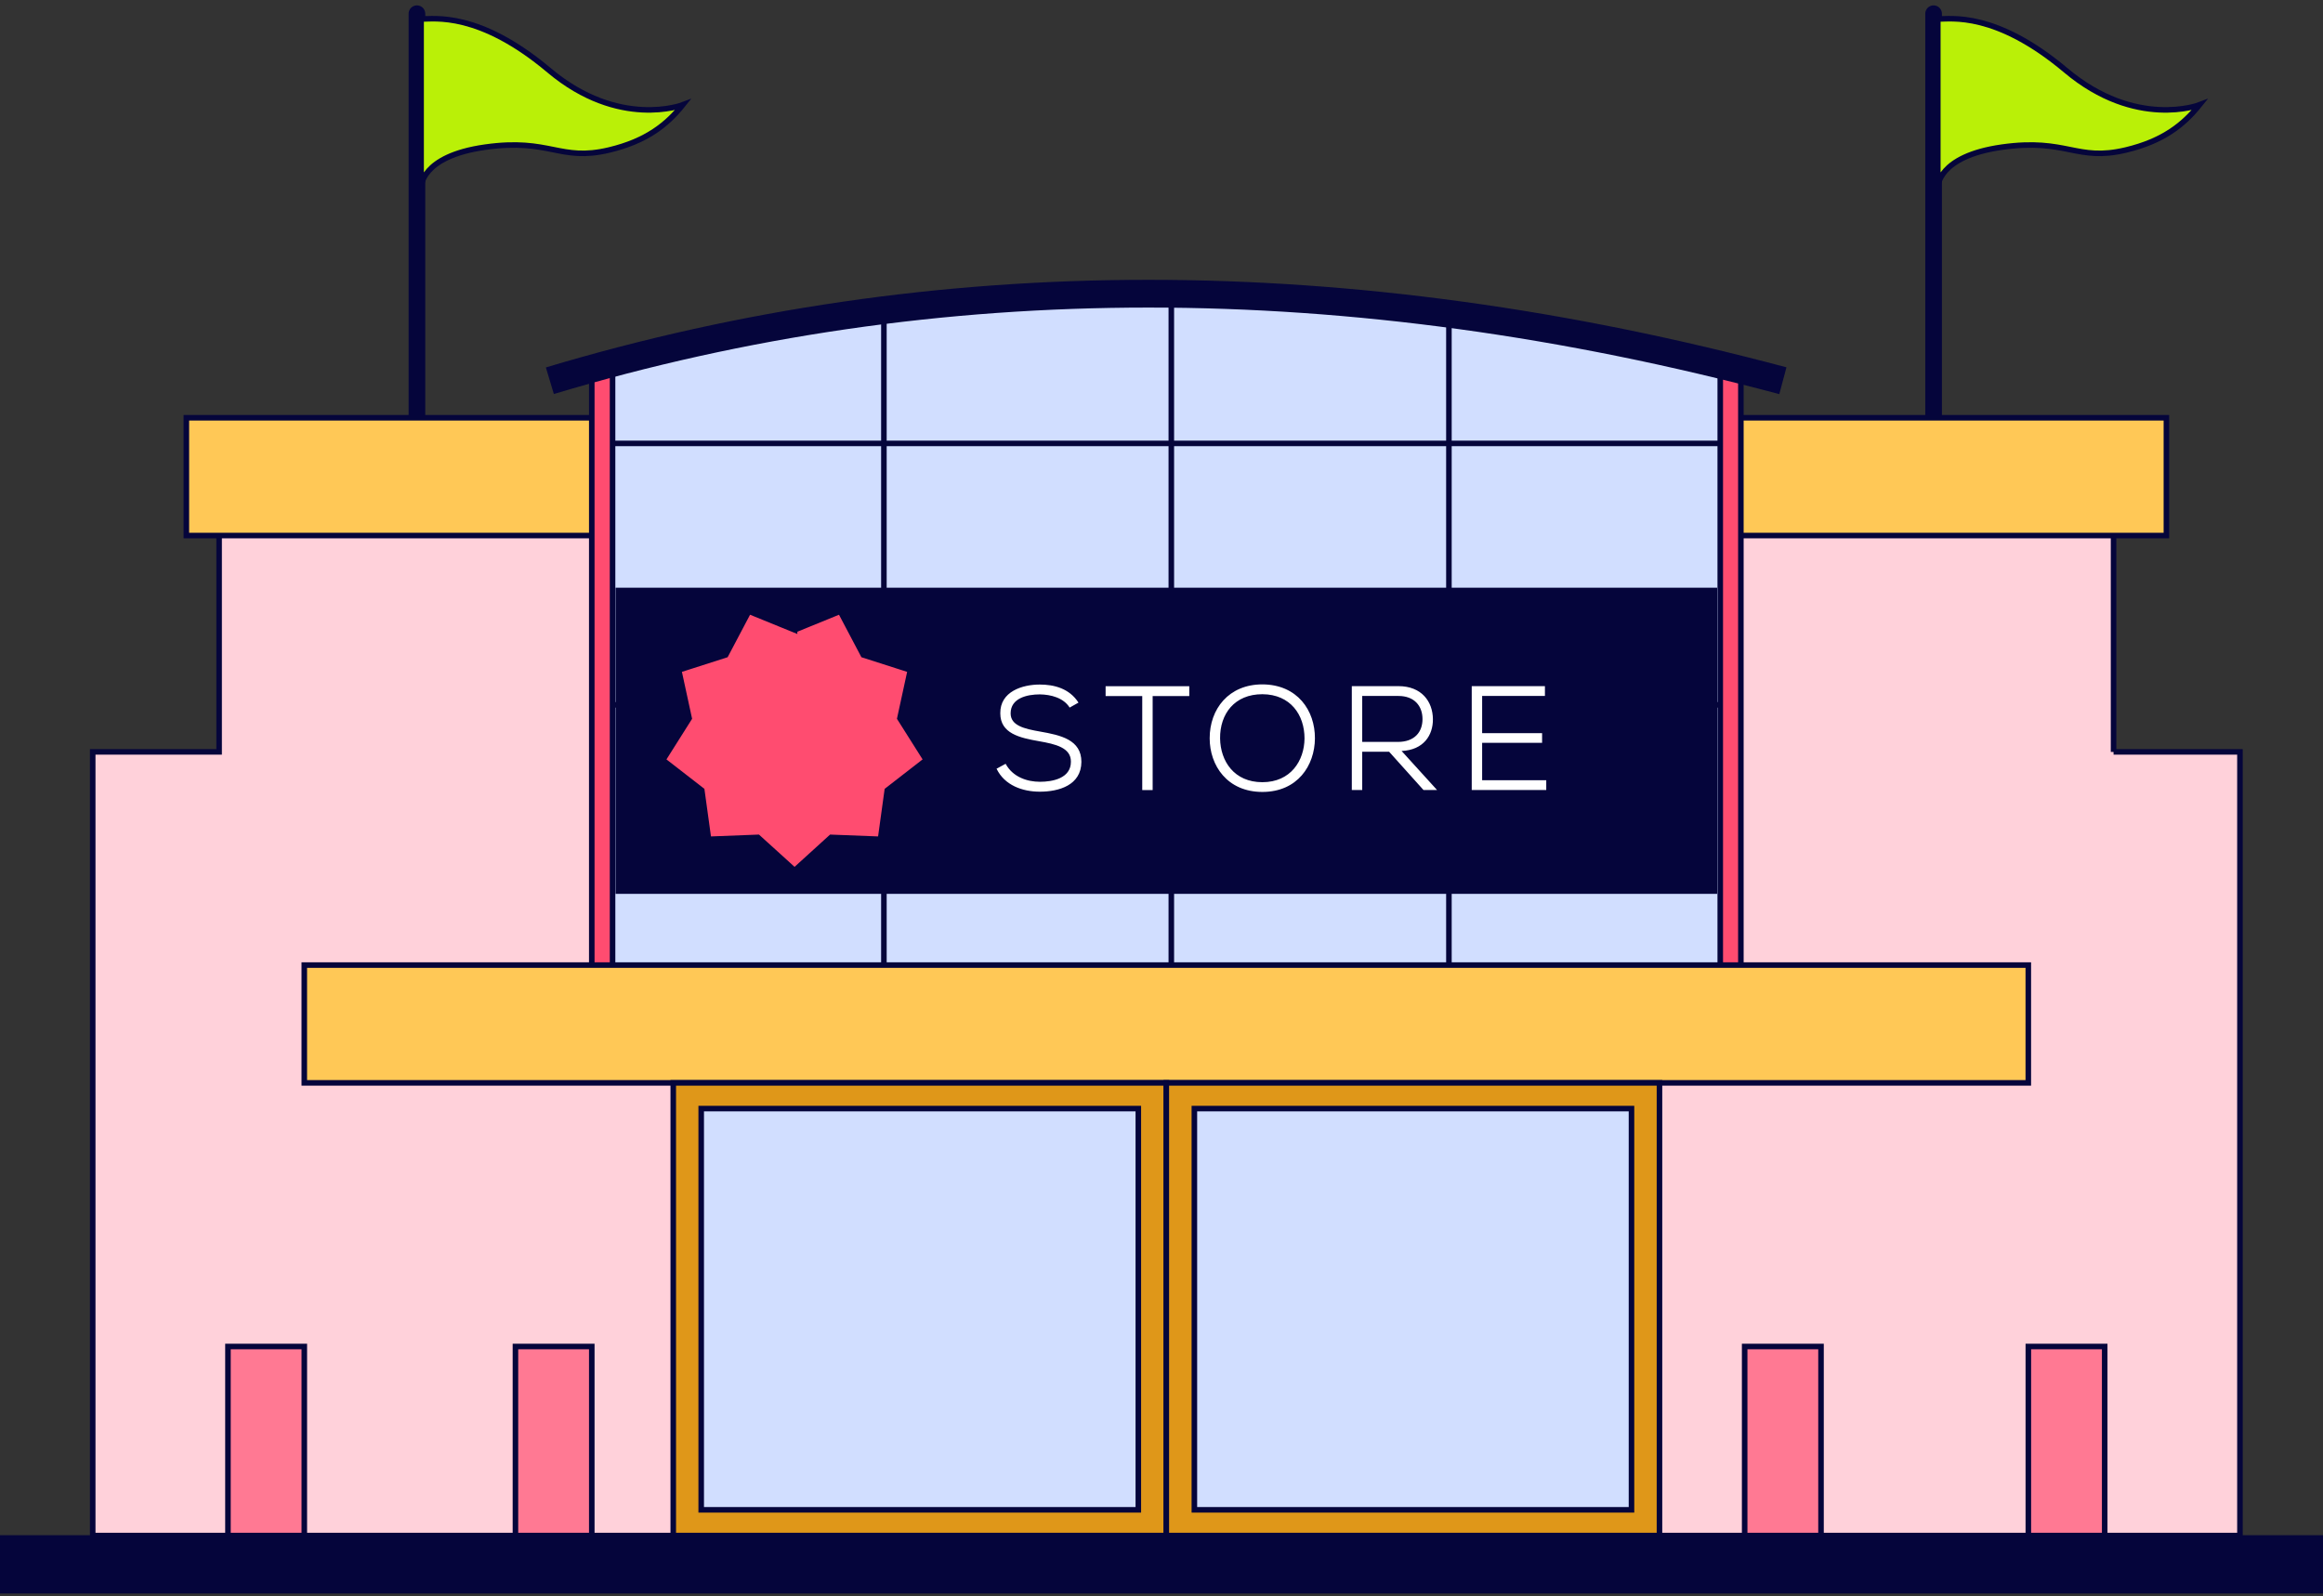
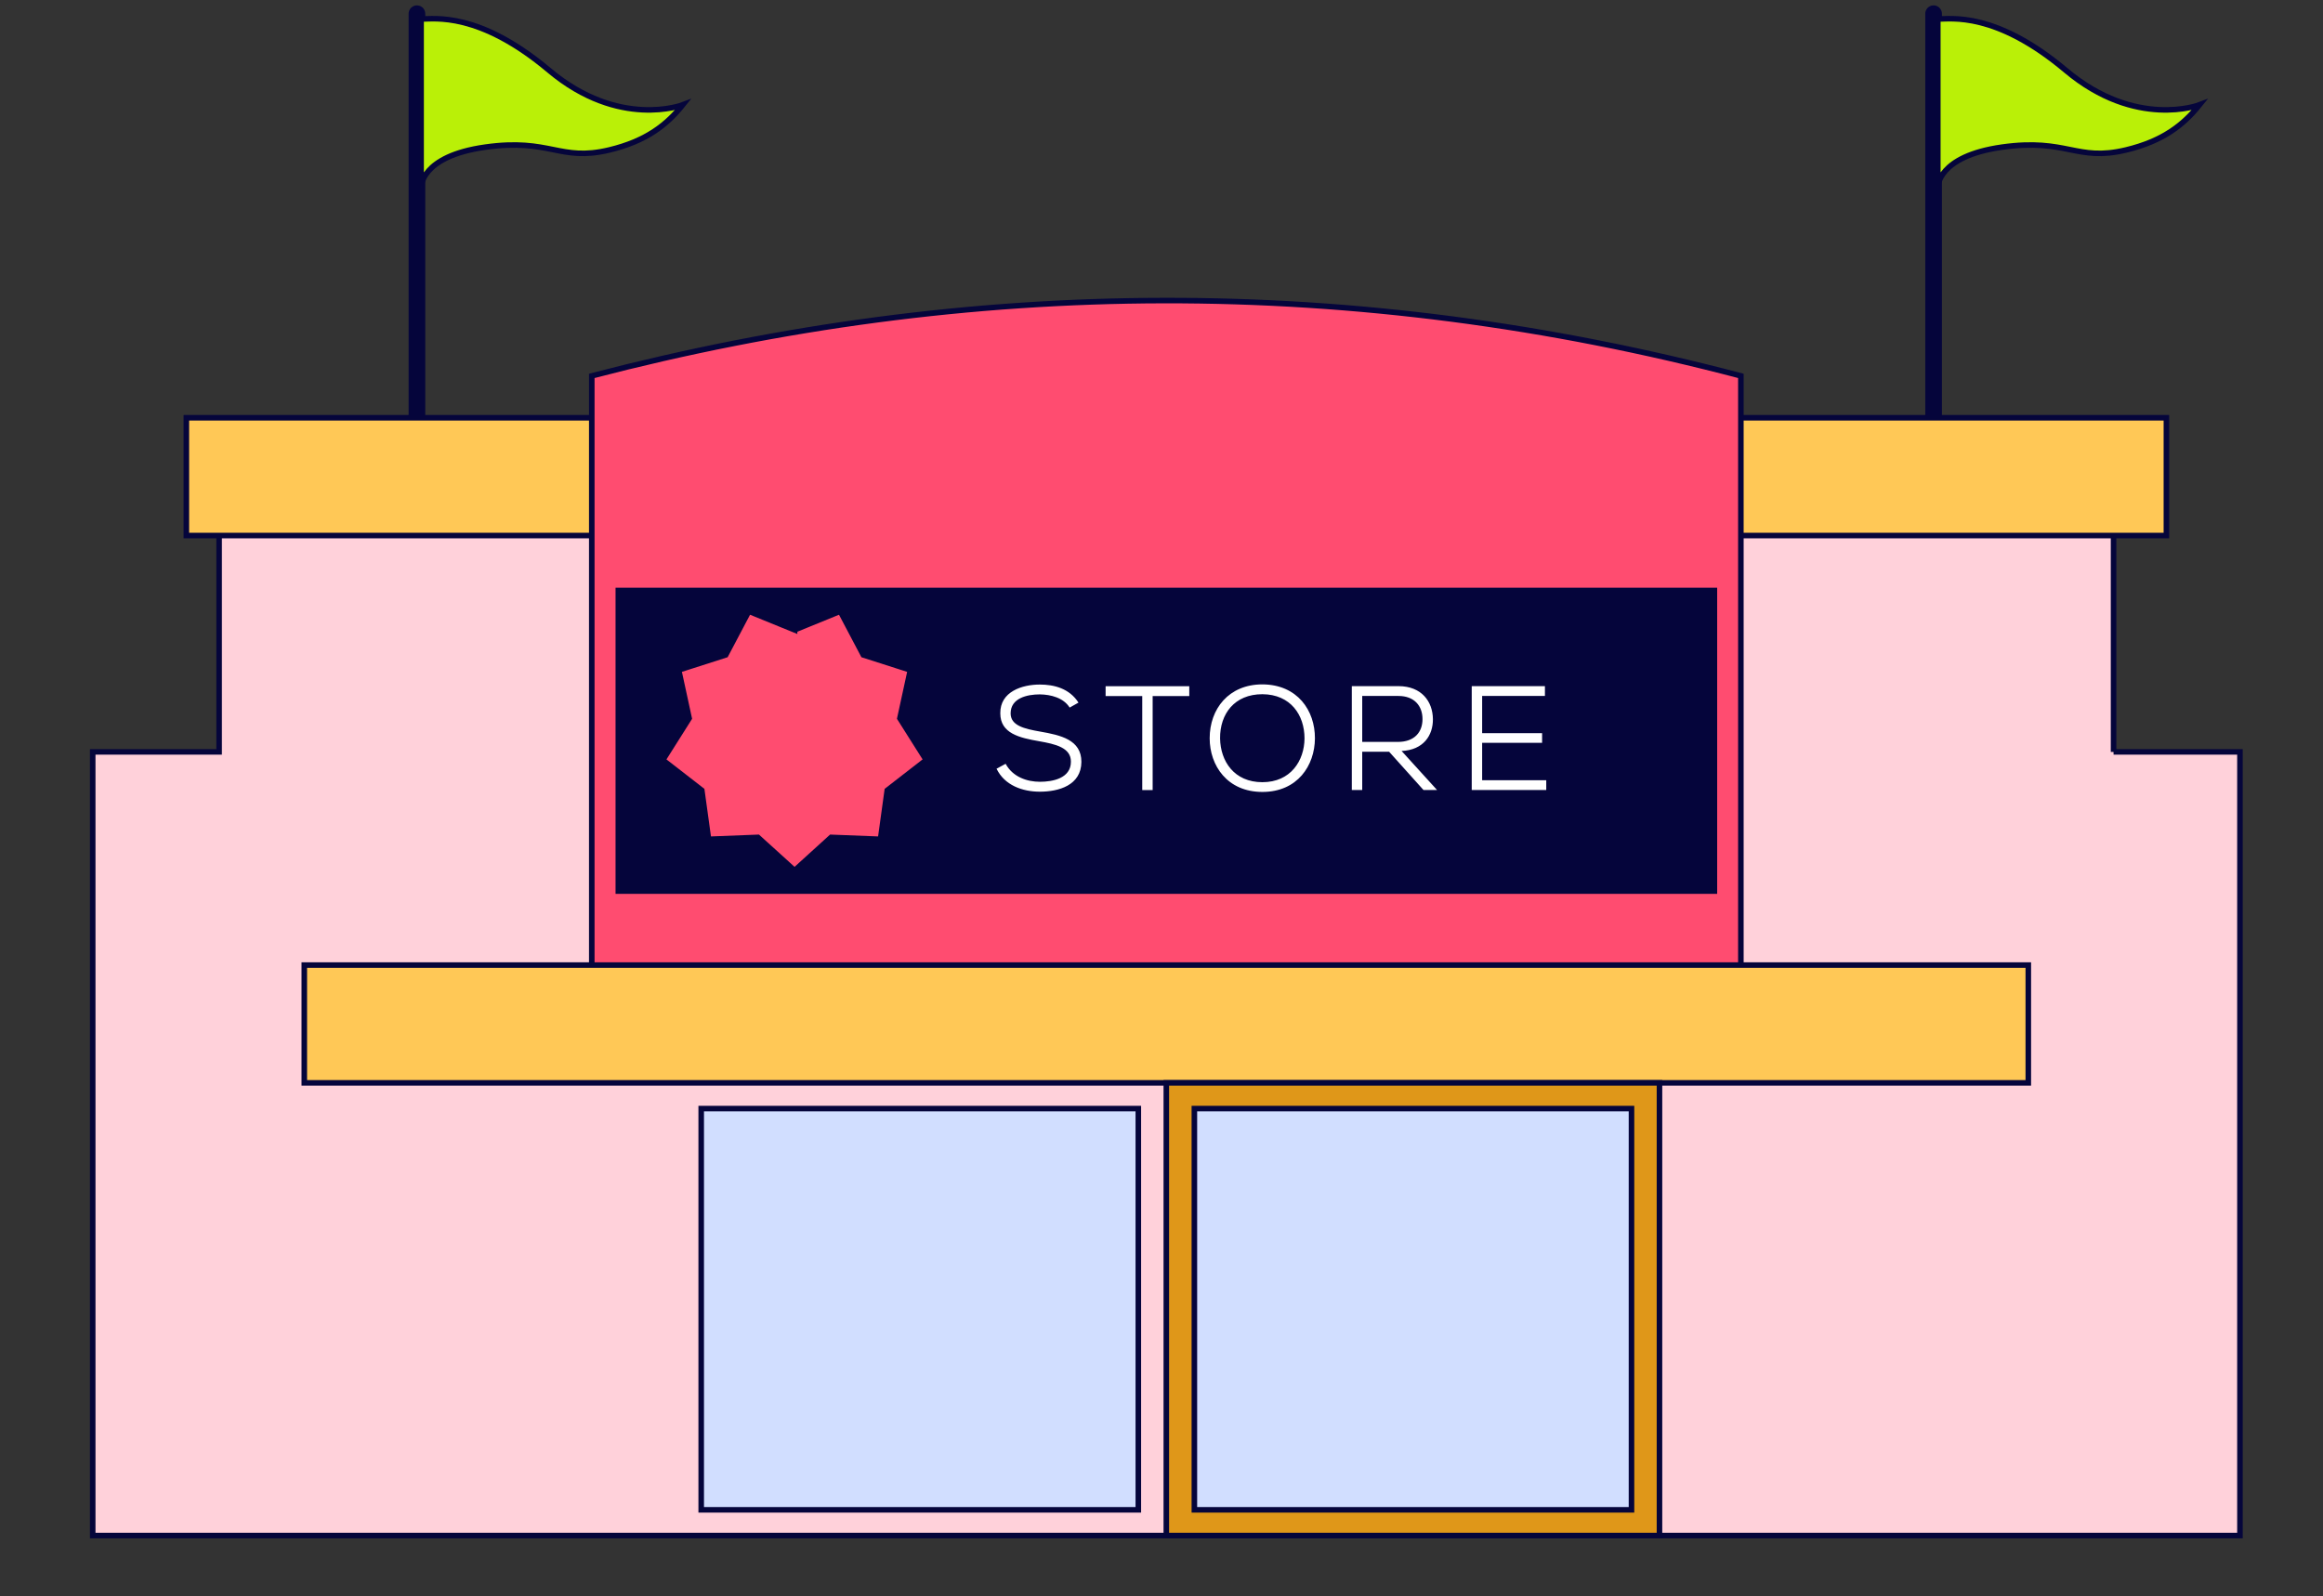
<svg xmlns="http://www.w3.org/2000/svg" width="339" height="233" viewBox="0 0 339 233" fill="none" aria-hidden="true">
  <rect x="0" y="0" width="339" height="233" fill="#333333" stroke="none" />
  <path d="M60.844 2v63.231" stroke="#05053B" stroke-width="2.43" stroke-miterlimit="10" stroke-linecap="round" />
  <path d="M61.453 2.777c1.944 0 8.457-1.106 18.688 7.497 10.23 8.603 19.501 5.03 19.501 5.03-2.296 2.868-5.285 5.286-10.729 6.586-7.254 1.738-8.602-1.75-18.092-.413-9.49 1.324-9.368 5.869-9.368 5.869V2.777z" fill="#BAF007" stroke="#05053B" stroke-width=".81" stroke-miterlimit="10" />
  <path d="M282.172 2v63.231" stroke="#05053B" stroke-width="2.43" stroke-miterlimit="10" stroke-linecap="round" />
  <path d="M282.789 2.777c1.944 0 8.457-1.106 18.688 7.497 10.23 8.603 19.501 5.03 19.501 5.03-2.296 2.868-5.285 5.286-10.729 6.586-7.254 1.738-8.602-1.75-18.092-.413-9.489 1.336-9.368 5.869-9.368 5.869V2.777z" fill="#BAF007" stroke="#05053B" stroke-width=".81" stroke-miterlimit="10" />
  <path d="M308.437 109.751V73.19H31.976v36.561H13.53v114.385h313.35V109.751h-18.444z" fill="#FFD1DA" stroke="#05053B" stroke-width=".81" stroke-miterlimit="10" />
  <path d="M316.147 60.978H27.195v17.193h288.952V60.978z" fill="#FFC856" stroke="#05053B" stroke-width=".81" stroke-miterlimit="10" />
  <path d="M254.049 54.866c-56.403-14.86-112.283-14.459-167.69 0v86.986h167.69V54.866z" fill="#FF4C70" stroke="#05053B" stroke-width=".81" stroke-miterlimit="10" />
  <mask id="stats-store_svg__a" style="mask-type:luminance" maskUnits="userSpaceOnUse" x="87" y="43" width="166" height="99">
-     <path d="M252.976 54.065c-55.6-14.86-110.703-14.46-165.32 0v86.986h165.32V54.065z" fill="#fff" />
-   </mask>
+     </mask>
  <g mask="url(#stats-store_svg__a)">
    <path d="M128.989 141.051H89.391v-38.165h39.598v38.165zm41.944-38.165h-41.944v38.165h41.944v-38.165zm40.51 0h-40.51v38.165h40.51v-38.165zm39.598 0h-39.598v38.165h39.598v-38.165zM128.989 64.721H89.391v38.165h39.598V64.721zm41.944 0h-41.944v38.165h41.944V64.721zm40.51 0h-40.51v38.165h40.51V64.721zm39.598 0h-39.598v38.165h39.598V64.721zM128.989 27.844H89.391v36.877h39.598V27.844zm41.944 0h-41.944v36.877h41.944V27.844zm40.51 0h-40.51v36.877h40.51V27.844zm39.598 0h-39.598v36.877h39.598V27.844z" fill="#D1DEFF" />
    <path d="M128.989 141.051H89.391v-38.165m39.598 38.165v-38.165m0 38.165h41.944m-81.542-38.165h39.598m-39.598 0V64.721m39.598 38.165h41.944m-41.944 0V64.721m41.944 38.165v38.165m0-38.165h40.51m-40.51 0V64.721m0 76.33h40.51m0-38.165v38.165m0-38.165h39.598m-39.598 0V64.721m0 76.33h39.598v-38.165m0 0V64.721m-122.052 0H89.391m39.598 0h41.944m-41.944 0V27.844M89.391 64.721V27.844h39.598m41.944 36.877h40.51m-40.51 0V27.844m40.51 36.877h39.598m-39.598 0V27.844m39.598 36.877V27.844h-39.598m-82.454 0h41.944m0 0h40.51" stroke="#05053B" stroke-width=".81" stroke-miterlimit="10" />
  </g>
  <path d="M295.995 140.868H44.406v17.193h251.589v-17.193z" fill="#FFC856" stroke="#05053B" stroke-width=".81" stroke-miterlimit="10" />
-   <path d="M86.36 196.542H75.22v27.594h11.14v-27.594zm-41.952 0H33.266v27.594h11.142v-27.594zm221.336 0h-11.142v27.594h11.142v-27.594zm41.398 0H296v27.594h11.142v-27.594z" fill="#FF7993" stroke="#05053B" stroke-width=".81" stroke-miterlimit="10" />
  <path d="M250.184 86.19H90.234v43.876h159.95V86.19z" fill="#05053B" stroke="#05053B" stroke-width=".81" stroke-miterlimit="10" />
  <path d="M115.953 91.938l6.671-2.722 3.365 6.38 6.865 2.199-1.531 7.047 3.852 6.099-5.698 4.423-.985 7.145-7.205-.28-5.334 4.848-5.346-4.848-7.205.28-.985-7.145-5.698-4.423 3.851-6.099-1.53-7.047 6.865-2.2 3.365-6.379 6.683 2.722z" fill="#FF4C70" stroke="#05053B" stroke-width=".81" stroke-miterlimit="10" />
  <path d="M156.098 103.287c-.887-1.434-2.746-1.908-4.35-1.932-1.859 0-4.265.546-4.265 2.77 0 1.774 1.944 2.248 4.314 2.661 2.989.522 6.014 1.191 6.014 4.423-.024 3.426-3.317 4.35-6.063 4.35-2.552 0-5.152-.936-6.318-3.354l1.324-.717c1.045 1.944 3.159 2.625 5.006 2.625 1.847 0 4.52-.498 4.52-2.929.024-2.053-2.272-2.575-4.629-2.989-2.856-.498-5.675-1.13-5.675-4.07-.048-3.183 3.208-4.204 5.76-4.204 2.078 0 4.313.559 5.65 2.637l-1.276.716-.012.013zm10.592-1.69h-5.346v-1.433h12.211v1.433h-5.346v13.73h-1.519v-13.73zm25.2 6.185c-.025 3.961-2.54 7.813-7.667 7.813-5.128 0-7.692-3.852-7.692-7.837 0-4.265 2.771-7.861 7.692-7.861 5.127.024 7.691 3.827 7.667 7.885zm-7.667 6.391c4.131 0 6.123-3.134 6.148-6.391 0-3.402-2.017-6.427-6.148-6.452-4.071 0-6.209 2.88-6.173 6.452.049 3.317 2.041 6.391 6.173 6.391zm25.48 1.143h-1.968l-5.018-5.59h-3.925v5.59h-1.519v-15.164h6.805c3.378 0 5.006 2.248 5.03 4.811.024 2.358-1.361 4.508-4.569 4.654l5.177 5.699h-.013zm-10.911-13.73v6.707h5.201c2.43 0 3.596-1.434 3.596-3.33 0-1.895-1.166-3.377-3.511-3.377h-5.286zm26.856 13.73h-10.875v-15.164h10.681v1.434h-9.162v5.431h8.749v1.409h-8.749v5.456h9.356v1.434z" fill="#fff" />
-   <path d="M170.218 158.062H98.25v66.074h71.968v-66.074z" fill="#DF9719" stroke="#05053B" stroke-width=".81" stroke-miterlimit="10" />
  <path d="M166.118 161.816h-63.79v58.566h63.79v-58.566z" fill="#D1DEFF" stroke="#05053B" stroke-width=".81" stroke-miterlimit="10" />
  <path d="M242.171 158.062h-71.968v66.074h71.968v-66.074z" fill="#DF9719" stroke="#05053B" stroke-width=".81" stroke-miterlimit="10" />
  <path d="M238.087 161.816h-63.79v58.566h63.79v-58.566z" fill="#D1DEFF" stroke="#05053B" stroke-width=".81" stroke-miterlimit="10" />
-   <path d="M80.242 55.572c56.488-16.938 116.475-16.938 179.937 0" stroke="#05053B" stroke-width="4.05" stroke-miterlimit="10" />
-   <path d="M339 224.087H0v8.506h339v-8.506z" fill="#05053B" />
</svg>